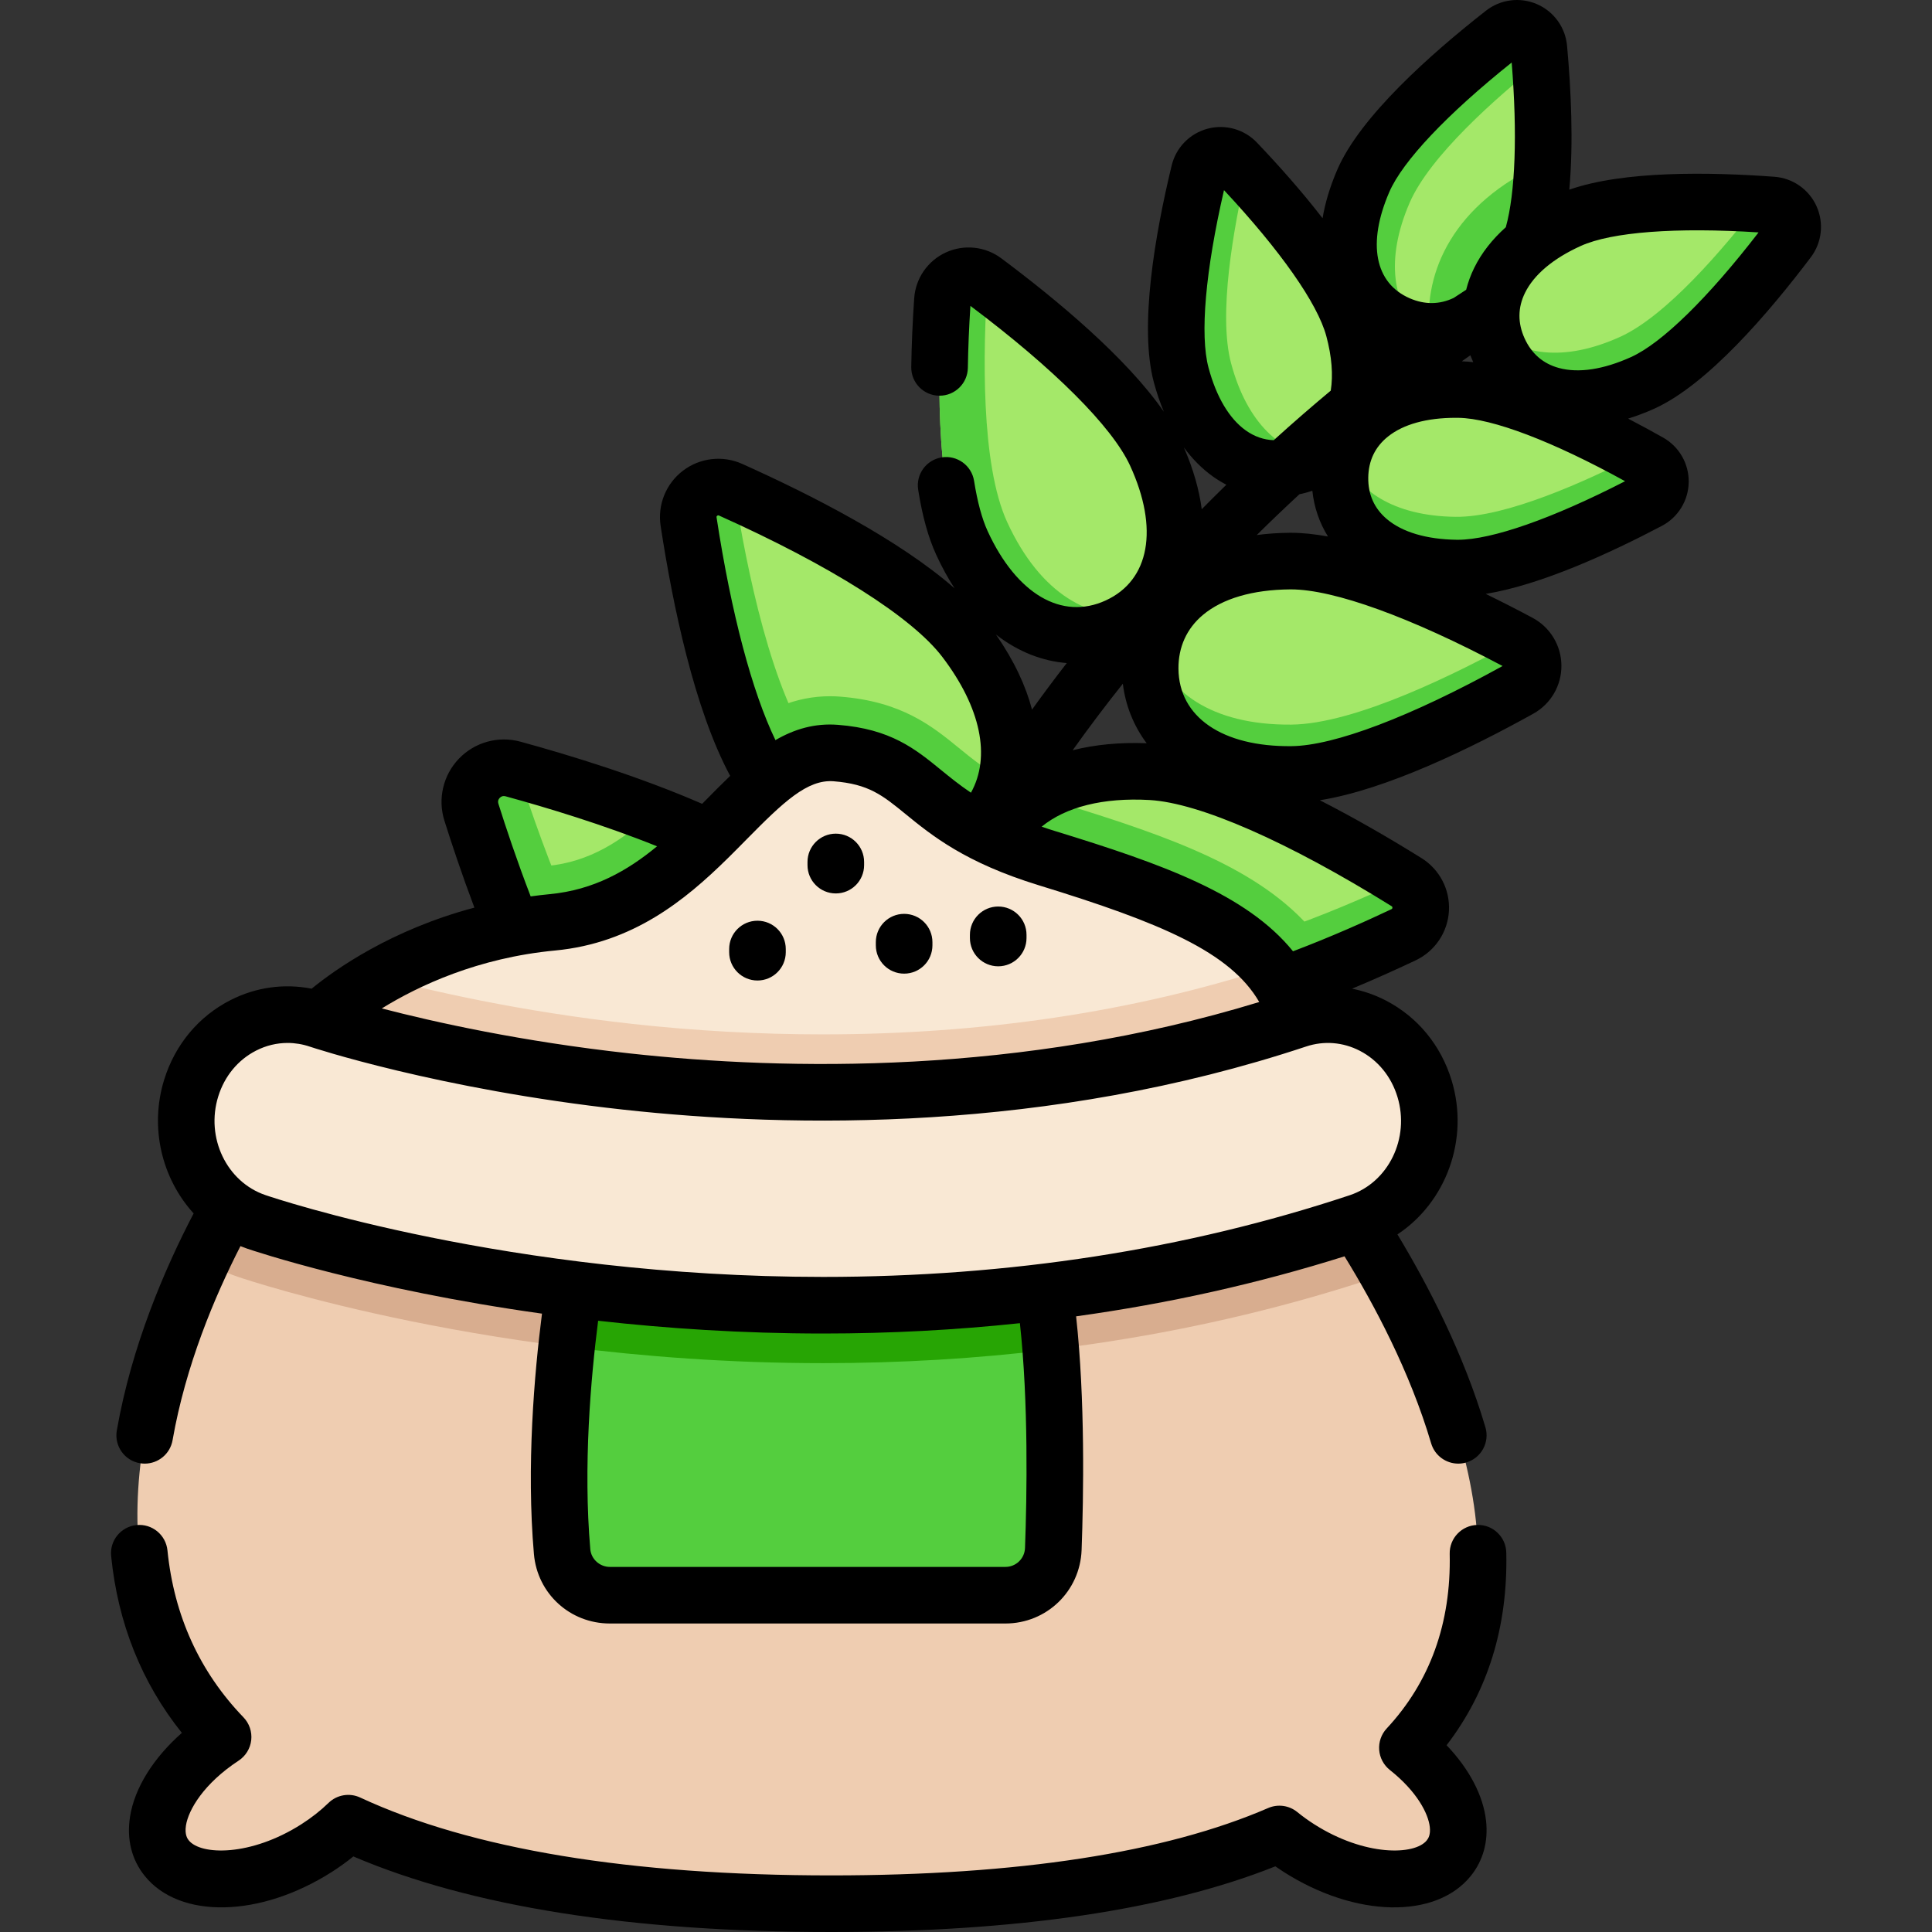
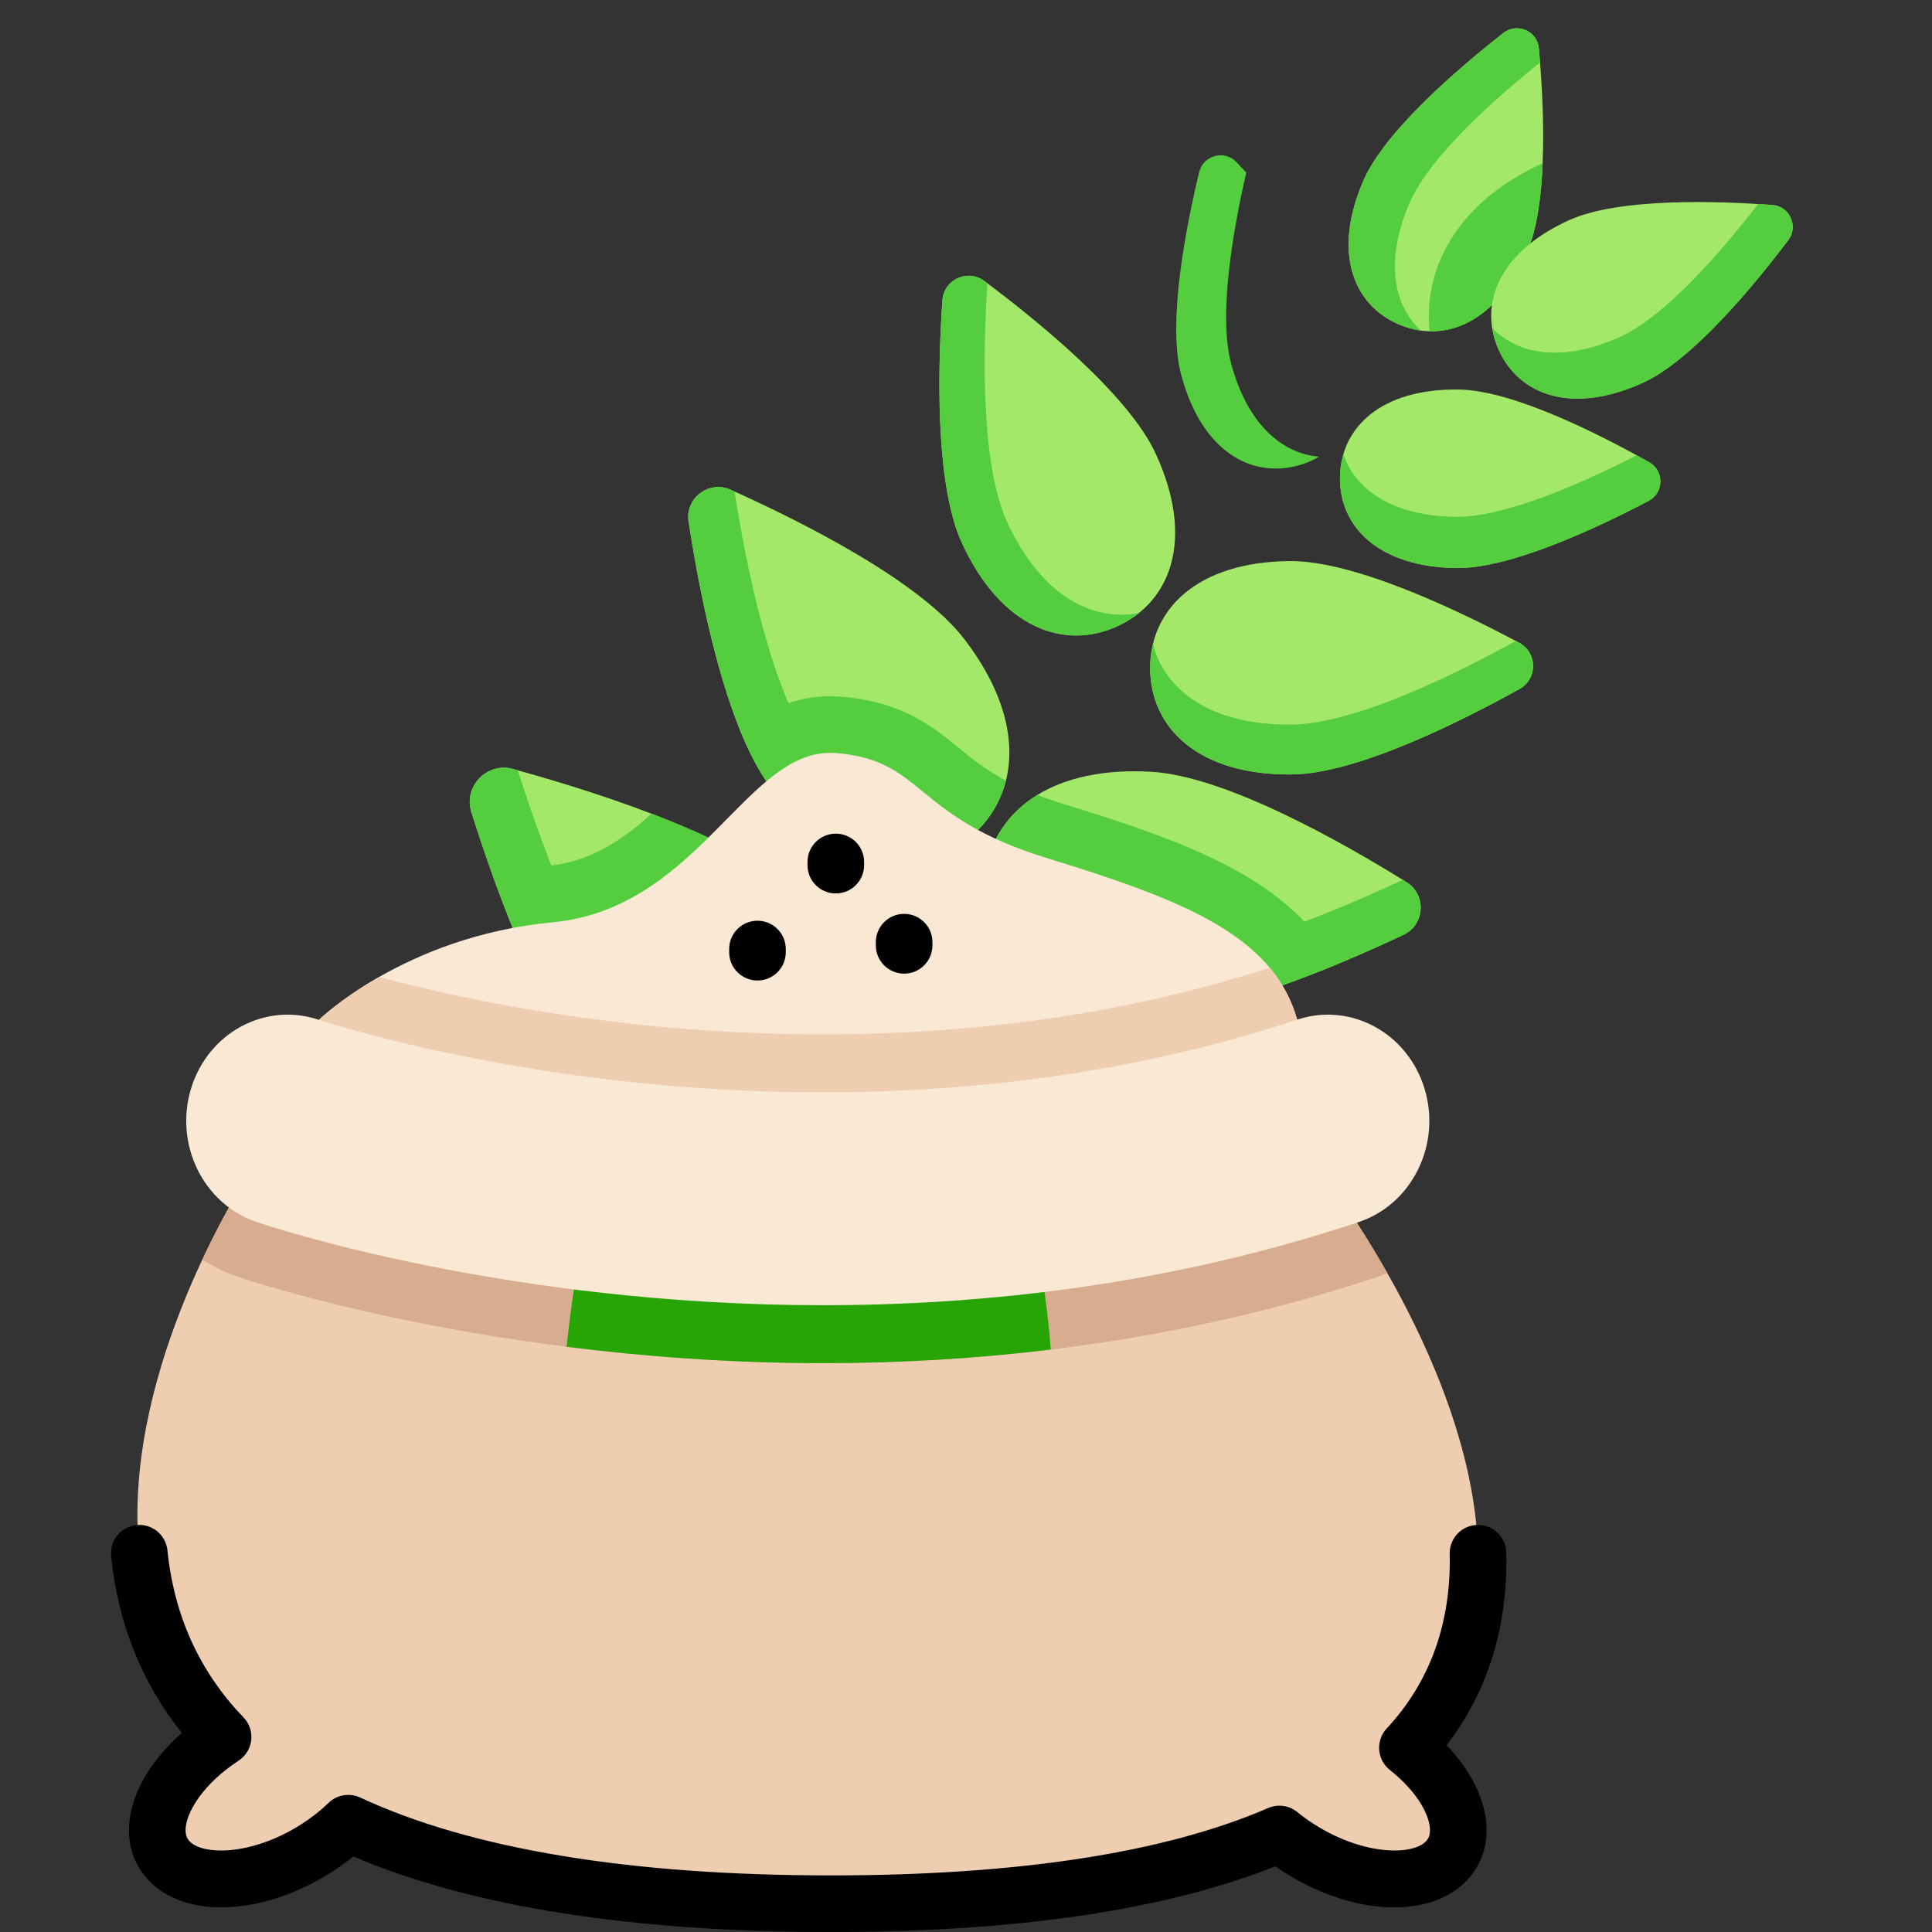
<svg xmlns="http://www.w3.org/2000/svg" id="Capa_1" x="0px" y="0px" viewBox="0 0 512 512" style="enable-background:new 0 0 512 512;" xml:space="preserve">
  <rect x="0" y="0" width="512" height="512" fill="#333333" stroke="none" />
  <path style="fill:#A4E869;" d="M222.043,297.657c-14.07,14.62-37.161,15.22-60.351-7.09c-12.6-12.13-23.71-37.881-31.23-58.861 c-2.16-6.03-4.03-11.67-5.54-16.47c-2.15-6.83,4.11-13.34,11.01-11.45c9.96,2.73,23.46,6.77,36.721,11.85 c15.75,6.03,31.17,13.52,39.981,21.99C235.823,259.937,236.113,283.037,222.043,297.657z" />
  <g>
    <path style="fill:#54CE3E;" d="M222.043,297.657c-14.07,14.62-37.161,15.22-60.351-7.09c-12.6-12.13-23.71-37.881-31.23-58.861 c4.58-0.96,9.43-1.73,14.53-2.21c11.33-1.08,19.79-6.71,27.66-13.86c15.75,6.03,31.17,13.52,39.981,21.99 C235.823,259.937,236.113,283.037,222.043,297.657z" />
    <path style="fill:#54CE3E;" d="M227.252,290.763c-1.411,2.457-3.154,4.764-5.206,6.897c-14.064,14.617-37.164,15.219-60.351-7.092 c-16.23-15.617-29.98-53.812-36.777-75.333c-2.154-6.826,4.109-13.335,11.021-11.454c0.418,0.11,0.843,0.227,1.277,0.352 c6.925,21.722,20.456,58.754,36.376,74.071C193.401,297.263,213.147,299.603,227.252,290.763z" />
  </g>
  <path style="fill:#A4E869;" d="M266.574,206.896c-1.63,6.46-5.39,11.95-10.82,16.07c-14.19,10.8-34.341,8.21-51.481-14.3 c-3.06-4.01-5.77-9.28-8.17-15.22c-7.04-17.39-11.38-40.591-13.62-55.211c-0.95-6.22,5.37-11.03,11.12-8.46 c18.11,8.12,50.081,24,62.081,39.761C266.284,183.456,269.224,196.446,266.574,206.896z" />
  <g>
    <path style="fill:#54CE3E;" d="M266.574,206.896c-1.63,6.46-5.39,11.95-10.82,16.07c-14.19,10.8-34.341,8.21-51.481-14.3 c-3.06-4.01-5.77-9.28-8.17-15.22c6.85-5.23,14.51-8.94,23.92-8.94c0.88,0,1.77,0.04,2.65,0.11c16.32,1.27,24.37,7.84,31.47,13.63 C257.653,201.116,261.243,204.036,266.574,206.896z" />
    <path style="fill:#54CE3E;" d="M261.212,217.675c-1.557,1.945-3.383,3.714-5.454,5.291c-14.193,10.804-34.346,8.211-51.485-14.304 c-11.996-15.759-18.791-50.804-21.793-70.421c-0.951-6.222,5.37-11.033,11.122-8.466c0.348,0.152,0.702,0.311,1.062,0.478 c3.087,19.81,9.849,53.813,21.615,69.27C230.922,218.757,247.764,223.453,261.212,217.675z" />
  </g>
  <path style="fill:#A4E869;" d="M306.301,120.278c10.342,22.507,4.053,39.139-10.136,45.659s-30.905,0.46-41.248-22.047 c-7.237-15.751-6.351-46.987-5.167-64.32c0.376-5.498,6.693-8.401,11.11-5.105C274.785,84.855,299.063,104.527,306.301,120.278z" />
  <path style="fill:#54CE3E;" d="M301.835,162.459c-1.702,1.364-3.599,2.527-5.669,3.478c-14.187,6.519-30.906,0.456-41.249-22.049 c-7.238-15.753-6.351-46.986-5.17-64.317c0.376-5.496,6.694-8.4,11.117-5.108c0.268,0.196,0.54,0.4,0.816,0.611 c-1.145,17.511-1.862,47.85,5.237,63.3C275.753,157.6,289.243,164.828,301.835,162.459z" />
-   <path style="fill:#A4E869;" d="M358.734,87.133c5.374,20.018-2.148,32.856-14.768,36.244c-12.62,3.388-25.56-3.957-30.934-23.975 c-3.761-14.009,1.353-39.653,4.762-53.786c1.081-4.483,6.701-5.992,9.882-2.653C337.705,53.489,354.973,73.124,358.734,87.133z" />
  <path style="fill:#54CE3E;" d="M349.596,121.025c-1.719,1.025-3.607,1.815-5.633,2.354c-12.619,3.383-25.554-3.959-30.927-23.979 c-3.763-14.01,1.348-39.65,4.758-53.789c1.079-4.472,6.702-5.982,9.878-2.645c0.827,0.866,1.701,1.79,2.599,2.765 c-3.339,14.543-7.505,37.586-4.008,50.599C330.554,112.323,339.669,120.222,349.596,121.025z" />
  <path style="fill:#A4E869;" d="M275.525,266.282c-32.18-0.162-48.485,16.202-48.588,36.49 c-0.102,20.287,16.036,36.816,48.217,36.978c22.52,0.114,59.005-17.693,78.878-28.394c6.304-3.394,6.35-12.427,0.08-15.885 C334.348,284.57,298.045,266.396,275.525,266.282z" />
  <path style="fill:#54CE3E;" d="M228.008,294.197c-0.701,2.745-1.059,5.614-1.074,8.574c-0.102,20.284,16.042,36.816,48.22,36.978 c22.523,0.114,59.004-17.692,78.877-28.388c6.302-3.393,6.348-12.427,0.08-15.895c-0.376-0.212-0.763-0.425-1.161-0.638 c-20.106,10.75-55.619,27.874-77.71,27.763C247.751,322.452,231.962,310.368,228.008,294.197z" />
  <path style="fill:#A4E869;" d="M371.945,247.727c-5.02,2.37-11.21,5.18-17.96,7.96c-17.35,7.15-38.371,14.16-52.611,13.34 c-28.25-1.62-41.661-16.88-40.641-34.691c0.56-9.75,5.33-18.24,14.17-23.66c7.31-4.49,17.4-6.88,30.18-6.15 c19.77,1.14,50.811,18.77,67.661,29.25C378.095,237.106,377.645,245.037,371.945,247.727z" />
  <g>
    <path style="fill:#54CE3E;" d="M353.985,255.687c-17.35,7.15-38.371,14.16-52.611,13.34c-28.25-1.62-41.661-16.88-40.641-34.691 c0.56-9.75,5.33-18.24,14.17-23.66c2.11,0.82,4.43,1.62,7,2.41c27.9,8.59,52.131,17.05,66.081,33.731 C350.295,249.597,352.305,252.557,353.985,255.687z" />
    <path style="fill:#54CE3E;" d="M262.069,226.857c-0.742,2.379-1.188,4.882-1.338,7.48c-1.023,17.808,12.393,33.068,40.643,34.691 c19.773,1.136,52.628-12.822,70.572-21.3c5.69-2.69,6.146-10.621,0.802-13.954c-0.32-0.204-0.65-0.408-0.99-0.613 c-18.151,8.515-50.124,21.919-69.518,20.805C278.108,252.577,264.797,241.239,262.069,226.857z" />
  </g>
  <path style="fill:#A4E869;" d="M341.822,148.692c-24.768,0.207-37.149,12.969-37.019,28.584s12.721,28.169,37.491,27.962 c17.333-0.145,45.23-14.225,60.415-22.665c4.817-2.677,4.759-9.63-0.102-12.227C387.282,162.16,359.156,148.547,341.822,148.692z" />
  <path style="fill:#54CE3E;" d="M305.539,170.665c-0.511,2.12-0.757,4.332-0.738,6.61c0.13,15.612,12.726,28.169,37.493,27.962 c17.336-0.145,45.23-14.224,60.414-22.661c4.815-2.677,4.757-9.63-0.102-12.234c-0.291-0.16-0.591-0.319-0.9-0.479 c-15.363,8.481-42.52,22.026-59.522,22.167C321.025,192.208,308.748,183.07,305.539,170.665z" />
  <path style="fill:#A4E869;" d="M386.615,103.227c-20.725-0.297-31.324,10.145-31.511,23.21 c-0.187,13.066,10.108,23.807,30.833,24.104c14.504,0.208,38.109-11.042,50.973-17.815c4.081-2.148,4.164-7.966,0.147-10.231 C424.391,115.359,401.12,103.435,386.615,103.227z" />
  <path style="fill:#54CE3E;" d="M356.003,120.404c-0.572,1.918-0.875,3.942-0.9,6.038c-0.183,13.064,10.108,23.801,30.835,24.097 c14.505,0.21,38.107-11.037,50.977-17.812c4.07-2.143,4.154-7.965,0.14-10.225c-1.043-0.589-2.153-1.21-3.318-1.841 c-13.279,6.806-34.595,16.499-48.069,16.302C369.111,136.728,359.217,129.83,356.003,120.404z" />
  <path style="fill:#A4E869;" d="M407.812,12.798c0.725,7.979,1.465,19.505,1.004,30.467c-0.353,8.923-1.512,17.464-4.087,23.433 c-6.398,14.798-16.188,21.348-25.874,21.092c-2.779-0.061-5.543-0.694-8.212-1.85c-11.99-5.183-17.579-18.974-9.354-38.009 c5.751-13.316,25.688-30.231,37.128-39.191C402.046,5.898,407.395,8.207,407.812,12.798z" />
  <g>
    <path style="fill:#54CE3E;" d="M408.816,43.265c-0.353,8.923-1.512,17.464-4.087,23.433c-6.398,14.798-16.188,21.348-25.874,21.092 C377.205,72.004,385.238,54.005,408.816,43.265z" />
    <path style="fill:#54CE3E;" d="M376.516,87.593c-1.984-0.265-3.954-0.817-5.876-1.653c-11.992-5.185-17.571-18.972-9.35-38.002 c5.751-13.318,25.679-30.24,37.133-39.205c3.623-2.835,8.968-0.526,9.384,4.061c0.11,1.193,0.222,2.459,0.32,3.781 c-11.648,9.325-29.223,24.798-34.564,37.171C366.995,68.947,369.234,80.799,376.516,87.593z" />
  </g>
  <path style="fill:#A4E869;" d="M415.84,58.342c-18.883,8.547-24.033,22.506-18.645,34.411c5.388,11.904,19.275,17.246,38.159,8.699 c13.214-5.981,29.791-26.203,38.553-37.806c2.779-3.68,0.38-8.981-4.219-9.321C455.188,53.251,429.055,52.361,415.84,58.342z" />
  <path style="fill:#54CE3E;" d="M395.441,86.908c0.299,1.979,0.885,3.94,1.754,5.847c5.391,11.901,19.273,17.24,38.158,8.692 c13.217-5.98,29.792-26.198,38.558-37.805c2.772-3.671,0.371-8.976-4.223-9.313c-1.194-0.089-2.463-0.179-3.786-0.254 c-9.123,11.808-24.29,29.647-36.569,35.201C414.248,96.105,402.36,94.071,395.441,86.908z" />
  <path style="fill:#F9E8D4;" d="M84.515,270.271c0,0,5.557-5.424,15.925-11.35c10.573-6.049,26.16-12.62,45.966-14.493 c39.2-3.715,51.513-46.713,75.094-44.86c23.571,1.842,20.142,16.846,55.996,27.859c27.48,8.454,48.002,15.884,58.984,29.016 c3.337,4.002,5.793,8.525,7.297,13.776C350.194,292.695,165.801,351.219,84.515,270.271z" />
  <g>
    <path style="fill:#EFCDB1;" d="M84.515,270.271c0,0,5.557-5.424,15.925-11.35c13.111,3.521,37.082,9.119,67.244,12.435 c16.713,1.832,33.643,2.764,50.305,2.764c42.424,0,82.279-5.947,118.49-17.676c3.337,4.002,5.793,8.525,7.297,13.776 C350.194,292.695,165.801,351.219,84.515,270.271z" />
    <path style="fill:#EFCDB1;" d="M383.938,492.431c-6.653,8.26-24.42,7.062-39.681-2.651c-1.863-1.187-3.592-2.446-5.199-3.756 c-26.406,11.432-64.634,18.474-118.787,18.474c-58.739,0-99.802-8.229-127.978-21.329c-2.415,2.344-5.23,4.585-8.413,6.612 c-15.26,9.713-33.029,10.91-39.681,2.651c-6.561-8.126,0.123-22.394,14.922-32.117c-37.44-38.873-20.695-94.172-5.496-126.525 c7.512-16.007,14.646-26.396,14.646-26.396l278.657-1.197c0,0,10.122,12.487,20.736,31.196 c19.262,33.93,40.162,88.327,5.312,125.788C384.952,472.667,389.874,485.072,383.938,492.431z" />
  </g>
  <path style="fill:#D8AD8F;" d="M367.665,337.392c-0.911,0.379-1.832,0.727-2.784,1.044c-45.525,15.137-94.908,22.813-146.759,22.813 c-86.966,0-152.419-21.974-155.162-22.905c-3.357-1.146-6.479-2.682-9.334-4.555c7.512-16.007,14.646-26.396,14.646-26.396 l278.657-1.197C346.929,306.196,357.051,318.683,367.665,337.392z" />
-   <path style="fill:#54CE3E;" d="M266.434,422.741H161.619c-6.624,0-12.102-5.09-12.671-11.689 c-1.645-19.062-0.406-39.098,1.204-54.142c1.535-14.4,3.408-24.215,3.408-24.215l120.875-2.344 c1.996,7.83,3.265,17.358,4.033,27.296c1.502,19.292,1.14,40.103,0.667,52.867C278.881,417.343,273.267,422.741,266.434,422.741z" />
  <path style="fill:#27A504;" d="M278.468,357.646c-19.671,2.395-39.814,3.603-60.345,3.603c-24.707,0-47.685-1.771-67.97-4.34 c1.535-14.4,3.408-24.215,3.408-24.215l120.875-2.344C276.431,338.18,277.7,347.708,278.468,357.646z" />
  <path style="fill:#F9E8D4;" d="M218.119,345.896c-83.967,0-146.316-20.761-150.206-22.088 c-14.115-4.812-21.833-20.695-17.238-35.476c4.59-14.768,19.735-22.856,33.842-18.064l0,0c0.325,0.109,33.038,11.024,81.489,16.345 c44.048,4.838,110.645,5.917,177.768-16.396c14.146-4.704,29.259,3.494,33.751,18.31c4.492,14.816-3.337,30.639-17.485,35.344 C310.363,340.385,261.368,345.896,218.119,345.896z" />
-   <path d="M481.396,54.64c-2.013-4.447-6.288-7.435-11.155-7.795c-17.192-1.272-39.987-1.622-54.362,3.421 c1.143-12.507,0.447-26.743-0.594-38.157c-0.444-4.859-3.504-9.08-7.986-11.016c-4.484-1.935-9.659-1.268-13.507,1.745 c-14.614,11.445-33.311,28.044-39.392,42.122c-1.967,4.554-3.234,8.854-3.907,12.878c-5.567-7.216-11.792-14.177-17.386-20.049 c-3.367-3.533-8.387-4.94-13.103-3.677c-4.715,1.266-8.355,4.999-9.5,9.744c-4.35,18.034-8.698,42.648-4.714,57.489 c0.739,2.752,1.626,5.35,2.651,7.78c-9.946-14.335-28.273-29.613-43.093-40.673c-4.245-3.167-9.872-3.761-14.687-1.551 c-4.815,2.212-8.03,6.869-8.392,12.155c-0.425,6.227-0.687,12.348-0.778,18.193c-0.065,4.142,3.24,7.552,7.382,7.616 c0.04,0.001,0.08,0.001,0.12,0.001c4.087,0,7.433-3.281,7.497-7.383c0.083-5.275,0.311-10.795,0.679-16.418 c22.188,16.648,37.592,32.055,42.319,42.342c7.663,16.677,5.19,30.36-6.453,35.712c-11.643,5.354-23.637-1.687-31.3-18.362 c-1.502-3.271-2.712-7.75-3.596-13.314c-0.649-4.092-4.491-6.881-8.583-6.231c-4.091,0.649-6.88,4.492-6.231,8.583 c1.113,7.013,2.677,12.647,4.78,17.226c1.503,3.27,3.131,6.225,4.859,8.888c-14.658-12.834-37.771-24.674-56.298-32.982 c-5.167-2.311-11.176-1.615-15.682,1.817c-4.501,3.429-6.767,9.031-5.913,14.623c3.222,21.078,8.952,48.626,18.429,66.247 c-2.109,2.017-4.203,4.14-6.32,6.288c-0.367,0.373-0.734,0.746-1.103,1.119c-16.587-7.226-35.061-12.885-48.162-16.47 c-5.837-1.599-12.075,0.118-16.277,4.481c-4.206,4.367-5.688,10.672-3.868,16.454c1.846,5.866,4.573,14.094,7.946,23.044 c-22.056,5.849-36.902,16.386-43.134,21.481c-7.268-1.43-14.758-0.402-21.5,3.029c-8.443,4.3-14.682,11.78-17.567,21.063 c-3.977,12.794-0.553,26.296,7.798,35.466c-7.615,14.571-16.428,35.048-20.358,57.514c-0.714,4.08,2.015,7.966,6.096,8.68 c0.437,0.076,0.872,0.113,1.301,0.113c3.575,0,6.742-2.565,7.379-6.209c3.458-19.768,11.118-38.012,17.988-51.429 c0.584,0.236,1.175,0.46,1.777,0.665c1.83,0.624,32.072,10.776,78.135,17.225c-2.037,15.949-4.161,40.451-2.138,63.718 c0.913,10.489,9.567,18.399,20.132,18.399h104.812c10.909,0,19.78-8.541,20.195-19.454c0.527-14.281,0.955-40.004-1.456-61.947 c24.557-3.403,48.326-8.717,71.135-15.906c7.882,12.798,17.332,30.551,22.955,49.563c0.965,3.263,3.951,5.375,7.189,5.375 c0.704,0,1.42-0.1,2.13-0.31c3.972-1.175,6.24-5.348,5.065-9.319c-5.777-19.534-15.187-37.657-23.317-51.117 c12.803-8.45,19.124-25.102,14.37-40.783c-2.822-9.31-9.015-16.839-17.437-21.199c-2.872-1.487-5.886-2.529-8.962-3.136 c6.512-2.719,12.348-5.378,16.845-7.506c5.119-2.416,8.502-7.427,8.83-13.076c0.328-5.656-2.457-11.029-7.27-14.024 c-8.09-5.032-17.394-10.467-26.939-15.333c17.435-2.76,39.845-13.641,56.586-22.945c4.63-2.574,7.479-7.465,7.434-12.763 c-0.045-5.298-2.975-10.14-7.646-12.635c-3.883-2.074-8.069-4.226-12.423-6.341c14.606-2.37,32.897-10.766,46.687-18.025 c4.319-2.274,7.045-6.72,7.115-11.601c0.07-4.882-2.528-9.403-6.78-11.8c-2.911-1.641-6.03-3.341-9.274-5.025 c2.299-0.716,4.628-1.59,6.98-2.654c14-6.338,30.265-25.314,41.446-40.119C482.832,64.27,483.409,59.089,481.396,54.64z M368.17,50.909c3.548-8.214,15.311-20.646,32.443-34.341c1.532,18.93,0.971,34.538-1.556,43.643 c-3.617,3.231-6.443,6.847-8.371,10.767c-0.931,1.892-1.639,3.838-2.137,5.813c-0.724,0.461-1.841,1.184-3.304,2.16 c-3.717,1.774-7.658,1.825-11.621,0.11C364.33,75.041,362.292,64.517,368.17,50.909z M324.373,50.391 c14.958,16.017,24.792,30.023,27.117,38.687c1.457,5.426,1.831,10.312,1.173,14.445c-4.755,3.958-9.823,8.342-15.108,13.134 c-2.637-0.098-5.12-0.956-7.416-2.594c-4.375-3.123-7.785-8.864-9.863-16.604C317.95,88.795,319.446,71.747,324.373,50.391z M321.423,126.271c1.155,0.824,2.353,1.545,3.58,2.183c-2.156,2.101-4.335,4.269-6.529,6.492 c-0.669-5.072-2.196-10.542-4.731-16.366C315.995,121.641,318.564,124.229,321.423,126.271z M333.711,265.544 c-63.215,19.343-125.274,18.185-166.887,13.614c-28.647-3.146-51.775-8.308-65.64-11.914c9.765-6.03,25.467-13.415,45.925-15.351 c20.659-1.956,34.546-13.431,45.632-24.321c0.089-0.08,0.171-0.167,0.257-0.252c1.681-1.656,3.299-3.298,4.866-4.888 c9.75-9.896,16.082-15.919,23.044-15.389c9.313,0.731,12.964,3.709,19.013,8.643c7.054,5.754,15.833,12.914,35.373,18.921 C307.675,244.552,326.056,252.307,333.711,265.544z M297.563,181.191c0.681,5.573,2.754,11.016,6.313,15.774 c-7.117-0.273-13.699,0.365-19.606,1.854C288.622,192.707,293.069,186.829,297.563,181.191z M282.702,175.722 c-3.097,3.994-6.17,8.103-9.207,12.326c-1.636-6.225-4.701-12.891-9.544-19.877C269.931,172.833,276.384,175.209,282.702,175.722z M189.896,137.102c-0.018-0.116-0.04-0.262,0.174-0.425c0.22-0.167,0.359-0.105,0.463-0.059 c29.584,13.265,51.156,26.918,59.183,37.462c10.262,13.473,12.893,26.486,7.595,35.993c-3.054-2.051-5.542-4.079-7.911-6.011 c-6.856-5.593-13.333-10.875-27.321-11.972c-6.194-0.49-11.588,1.152-16.578,4.047C199.339,183.418,193.788,162.564,189.896,137.102 z M132.075,212.984c-0.184-0.584-0.061-1.104,0.365-1.546c0.421-0.436,0.931-0.576,1.512-0.419 c11.049,3.025,26.038,7.566,40.177,13.258c-7.839,6.481-16.779,11.579-28.433,12.682c-1.722,0.163-3.403,0.37-5.064,0.597 C136.97,228.04,134.019,219.16,132.075,212.984z M271.639,410.233c-0.107,2.813-2.393,5.016-5.205,5.016H161.622 c-2.68,0-4.959-2.064-5.188-4.699c-1.909-21.958,0.128-45.303,2.076-60.538c18.113,2.036,38.193,3.384,59.61,3.384 c17.707,0,35.108-0.93,52.164-2.738C272.572,371.567,272.149,396.416,271.639,410.233z M370.346,290.703 c3.316,10.938-2.37,22.625-12.674,26.051c-43.2,14.36-90.152,21.642-139.552,21.642c-83.221,0-145.189-20.801-147.786-21.687 c-10.283-3.506-15.889-15.236-12.496-26.15c1.674-5.386,5.243-9.7,10.049-12.147c2.634-1.341,5.472-2.02,8.329-2.02 c1.98,0,3.97,0.326,5.904,0.983c0.333,0.112,33.848,11.289,83.067,16.693c44.787,4.918,112.536,6.009,180.953-16.733 c4.723-1.571,9.777-1.166,14.228,1.138C365.164,280.957,368.708,285.3,370.346,290.703z M369.001,240.565 c-0.016,0.266-0.144,0.326-0.264,0.383c-6.52,3.085-15.951,7.323-26.074,11.151c-12.287-15.159-34.618-23.125-62.966-31.831 c-1.276-0.392-2.478-0.79-3.647-1.19c6.382-5.235,16.329-7.765,28.602-7.064c13.24,0.764,36.616,11.017,64.129,28.13 C368.886,240.21,369.017,240.291,369.001,240.565z M342.231,197.739c-18.327,0.188-29.822-7.713-29.928-20.525 c-0.048-5.734,2.195-10.664,6.486-14.256c5.189-4.343,13.175-6.683,23.095-6.765c0.072-0.001,0.143-0.001,0.215-0.001 c11.364,0,31.753,7.382,56.1,20.306C373.917,189.911,353.552,197.645,342.231,197.739z M342.089,141.191c-0.11,0-0.22,0-0.329,0.001 c-3.019,0.025-5.922,0.233-8.709,0.601c3.845-3.799,7.625-7.403,11.31-10.81c0.517-0.111,1.033-0.225,1.55-0.364 c0.635-0.17,1.257-0.365,1.871-0.572c0.466,4.388,1.877,8.496,4.143,12.133C348.452,141.549,345.144,141.191,342.089,141.191z M386.347,143.046c-0.102,0-0.204-0.001-0.303-0.002c-8.013-0.115-14.417-2.013-18.518-5.487c-3.331-2.822-4.987-6.526-4.923-11.011 c0.064-4.483,1.826-8.139,5.237-10.864c4.067-3.25,10.25-4.959,17.916-4.959c0.249,0,0.5,0.002,0.751,0.005 c8.968,0.129,24.959,6.224,44.158,16.795C411.39,137.426,395.373,143.046,386.347,143.046z M387.395,95.752 c0.796-0.568,1.553-1.104,2.263-1.601c0.218,0.567,0.45,1.132,0.704,1.693c0.02,0.044,0.043,0.085,0.063,0.129 C389.389,95.86,388.379,95.785,387.395,95.752z M432.26,94.618c-7.301,3.306-13.904,4.311-19.093,2.911 c-4.215-1.137-7.29-3.785-9.139-7.87c-1.849-4.085-1.81-8.143,0.118-12.061c2.373-4.823,7.486-9.119,14.787-12.424 c8.172-3.699,25.239-4.983,47.108-3.584C452.659,78.947,440.431,90.92,432.26,94.618z" />
  <path d="M399.182,411.46c-0.091-4.142-3.53-7.436-7.662-7.334c-4.141,0.091-7.425,3.521-7.334,7.662 c0.401,18.364-5.217,33.937-16.7,46.28c-1.425,1.532-2.146,3.589-1.987,5.676c0.158,2.086,1.181,4.011,2.82,5.311 c7.204,5.709,10.195,11.552,10.592,15.115c0.224,2.01-0.354,2.992-0.81,3.556c-3.197,3.965-16.403,4.271-29.815-4.275 c-1.572-1.001-3.081-2.09-4.487-3.236c-2.171-1.771-5.149-2.183-7.719-1.07c-27.371,11.849-66.335,17.856-115.812,17.856 c-53.365,0-95.358-6.943-124.815-20.637c-2.821-1.313-6.161-0.745-8.391,1.425c-2.115,2.058-4.541,3.963-7.208,5.662 c-13.415,8.546-26.619,8.24-29.816,4.275c-0.285-0.354-1.152-1.429-0.756-3.956c0.646-4.123,4.691-11.097,13.961-17.184 c1.866-1.225,3.089-3.217,3.337-5.435c0.248-2.218-0.504-4.431-2.052-6.038c-11.632-12.076-18.41-26.961-20.147-44.239 c-0.415-4.121-4.093-7.139-8.212-6.712c-4.122,0.414-7.126,4.091-6.712,8.212c1.791,17.815,8.086,33.542,18.74,46.857 c-7.562,6.664-12.54,14.603-13.734,22.214c-0.933,5.949,0.415,11.377,3.898,15.696c9.27,11.496,30.573,11.049,49.554-1.041 c2.012-1.282,3.929-2.661,5.732-4.122C124.75,505.267,167.313,512,220.267,512c49.194,0,88.759-5.853,117.707-17.401 c0.738,0.516,1.489,1.017,2.25,1.502c18.979,12.091,40.282,12.539,49.553,1.041c3.26-4.042,4.657-9.103,4.041-14.633 c-0.747-6.701-4.468-13.737-10.456-20.006C394.294,448.26,399.612,431.126,399.182,411.46z" />
-   <path d="M264.538,240.237c-4.142,0-7.5,3.357-7.5,7.5v0.844c0,4.143,3.358,7.5,7.5,7.5s7.5-3.357,7.5-7.5v-0.844 C272.039,243.595,268.681,240.237,264.538,240.237z" />
  <path d="M239.604,242.182c-4.142,0-7.5,3.357-7.5,7.5v0.844c0,4.143,3.358,7.5,7.5,7.5s7.5-3.357,7.5-7.5v-0.844 C247.104,245.54,243.746,242.182,239.604,242.182z" />
  <path d="M221.497,220.926c-4.142,0-7.5,3.357-7.5,7.5v0.844c0,4.143,3.358,7.5,7.5,7.5c4.142,0,7.5-3.357,7.5-7.5v-0.844 C228.997,224.283,225.639,220.926,221.497,220.926z" />
  <path d="M200.737,244.001c-4.142,0-7.5,3.357-7.5,7.5v0.844c0,4.143,3.358,7.5,7.5,7.5s7.5-3.357,7.5-7.5v-0.844 C208.238,247.358,204.88,244.001,200.737,244.001z" />
  <g> </g>
  <g> </g>
  <g> </g>
  <g> </g>
  <g> </g>
  <g> </g>
  <g> </g>
  <g> </g>
  <g> </g>
  <g> </g>
  <g> </g>
  <g> </g>
  <g> </g>
  <g> </g>
  <g> </g>
</svg>